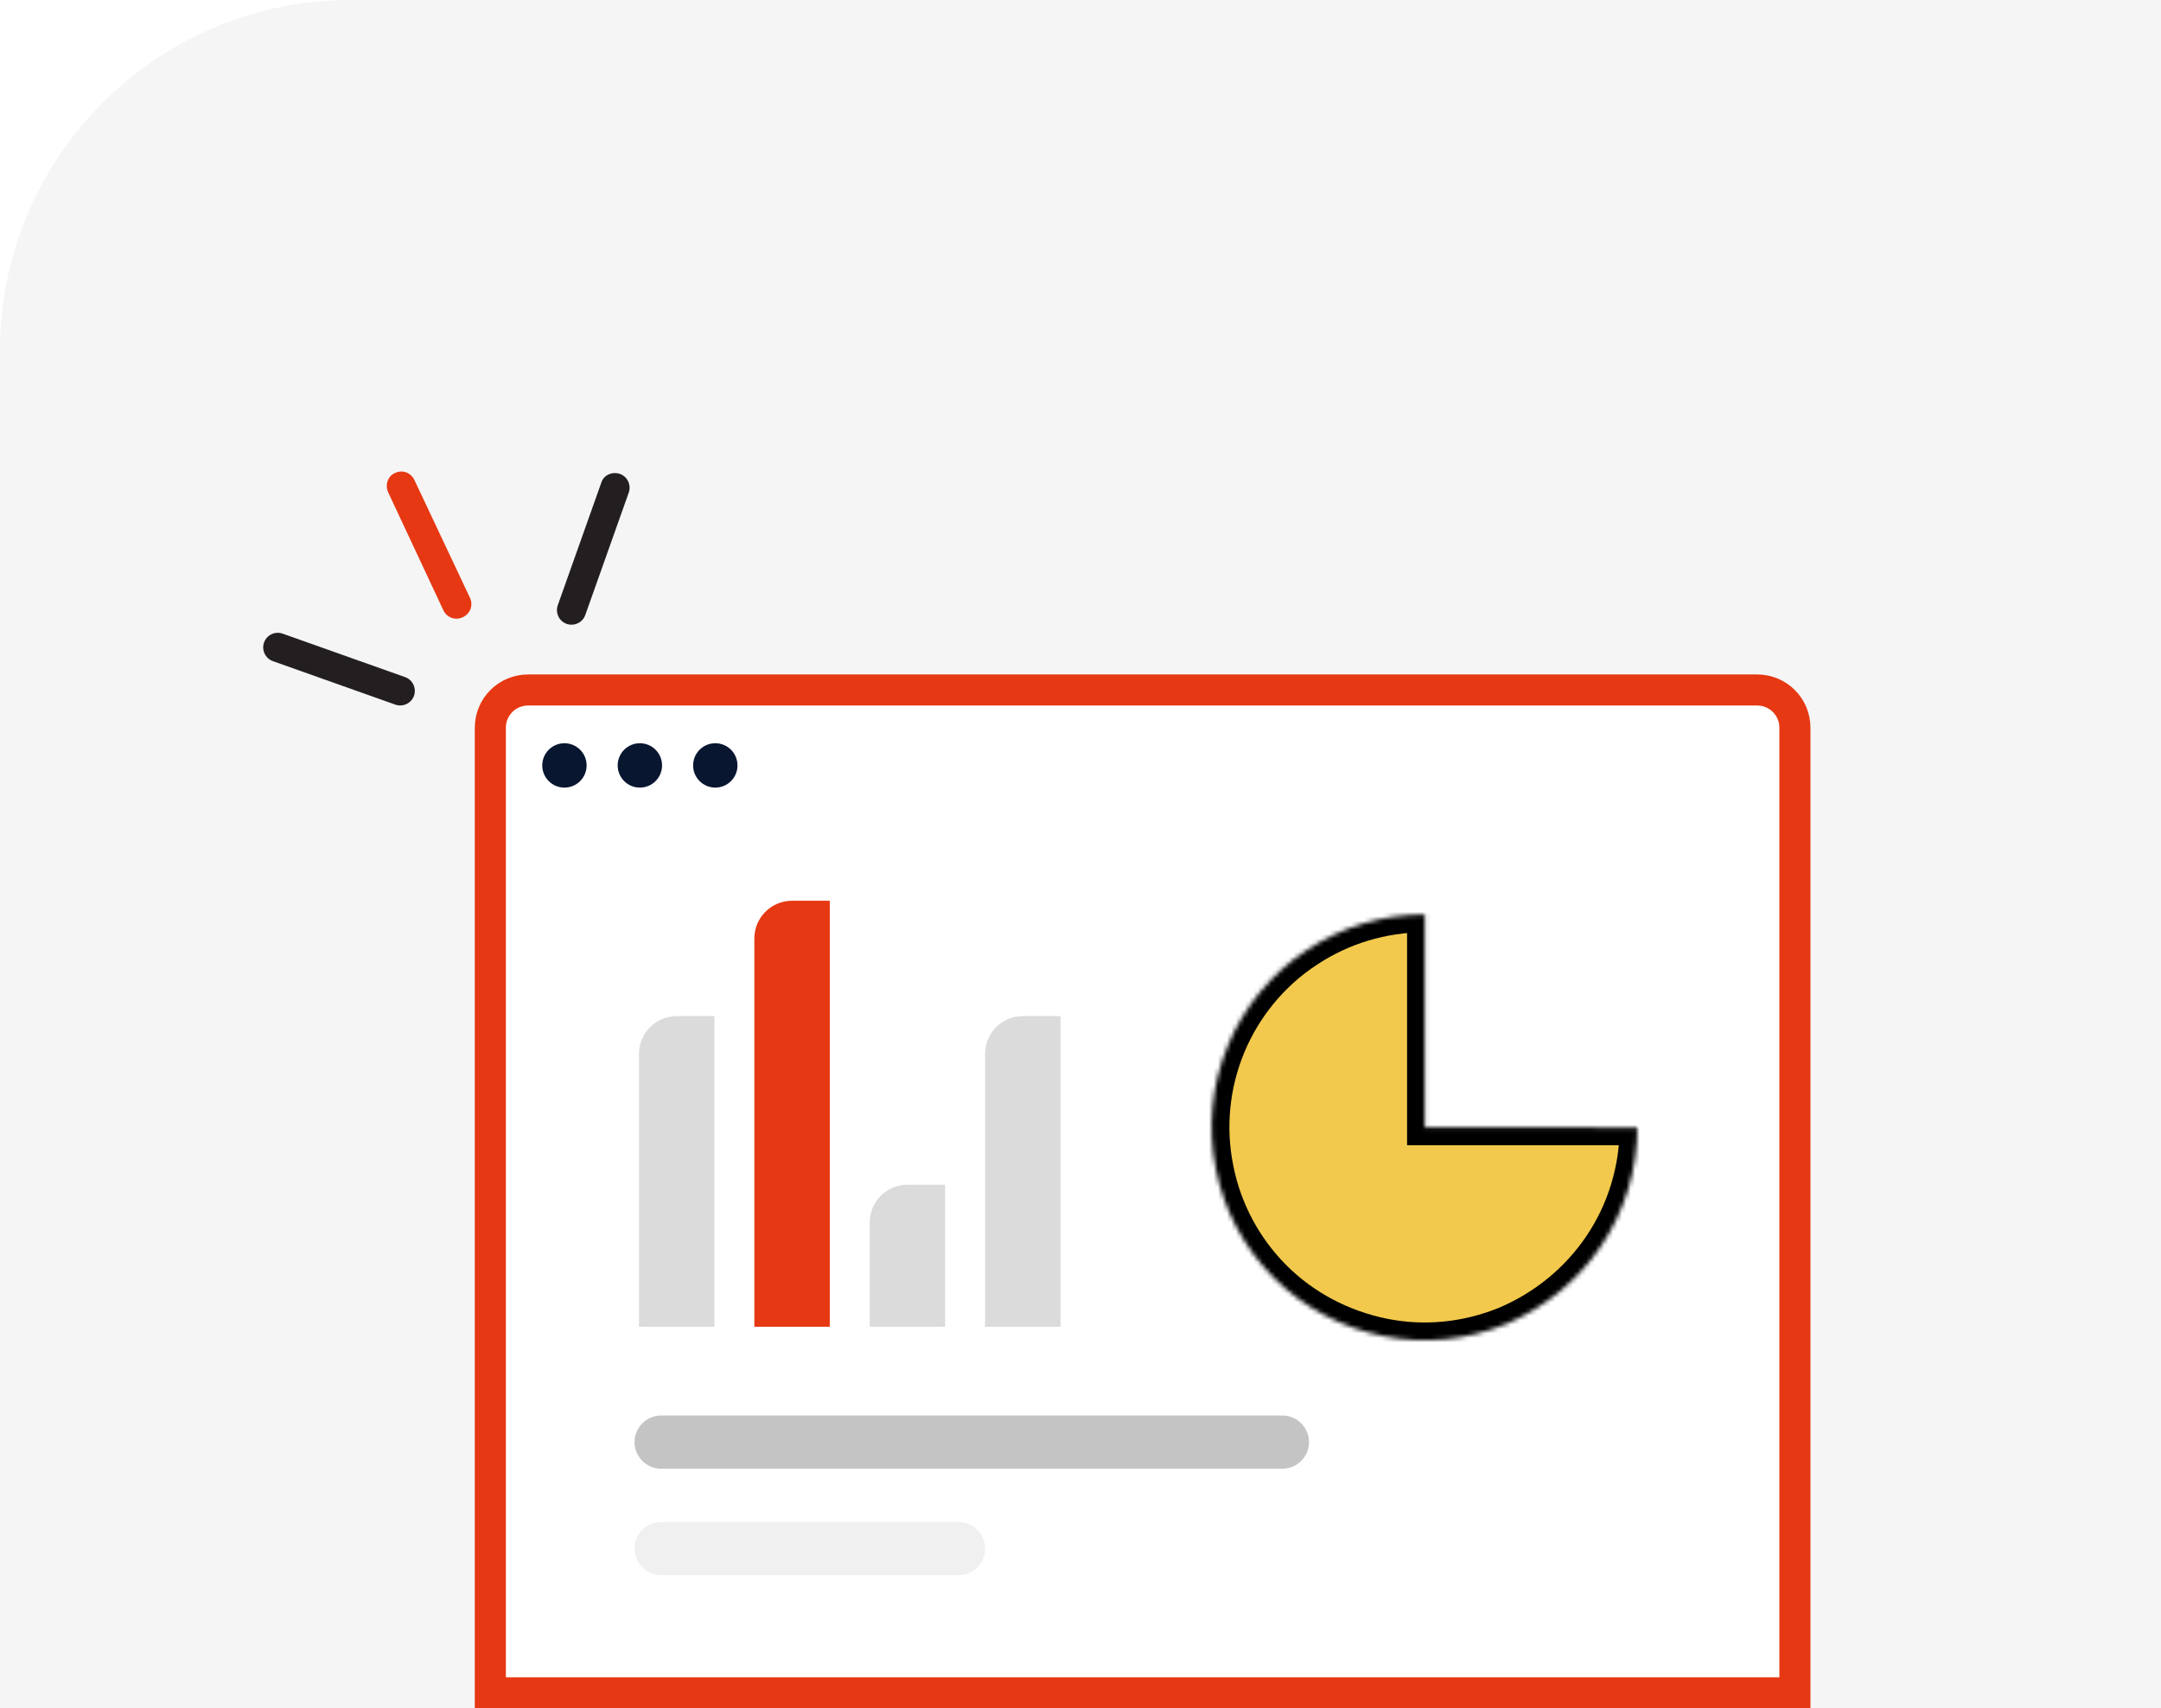
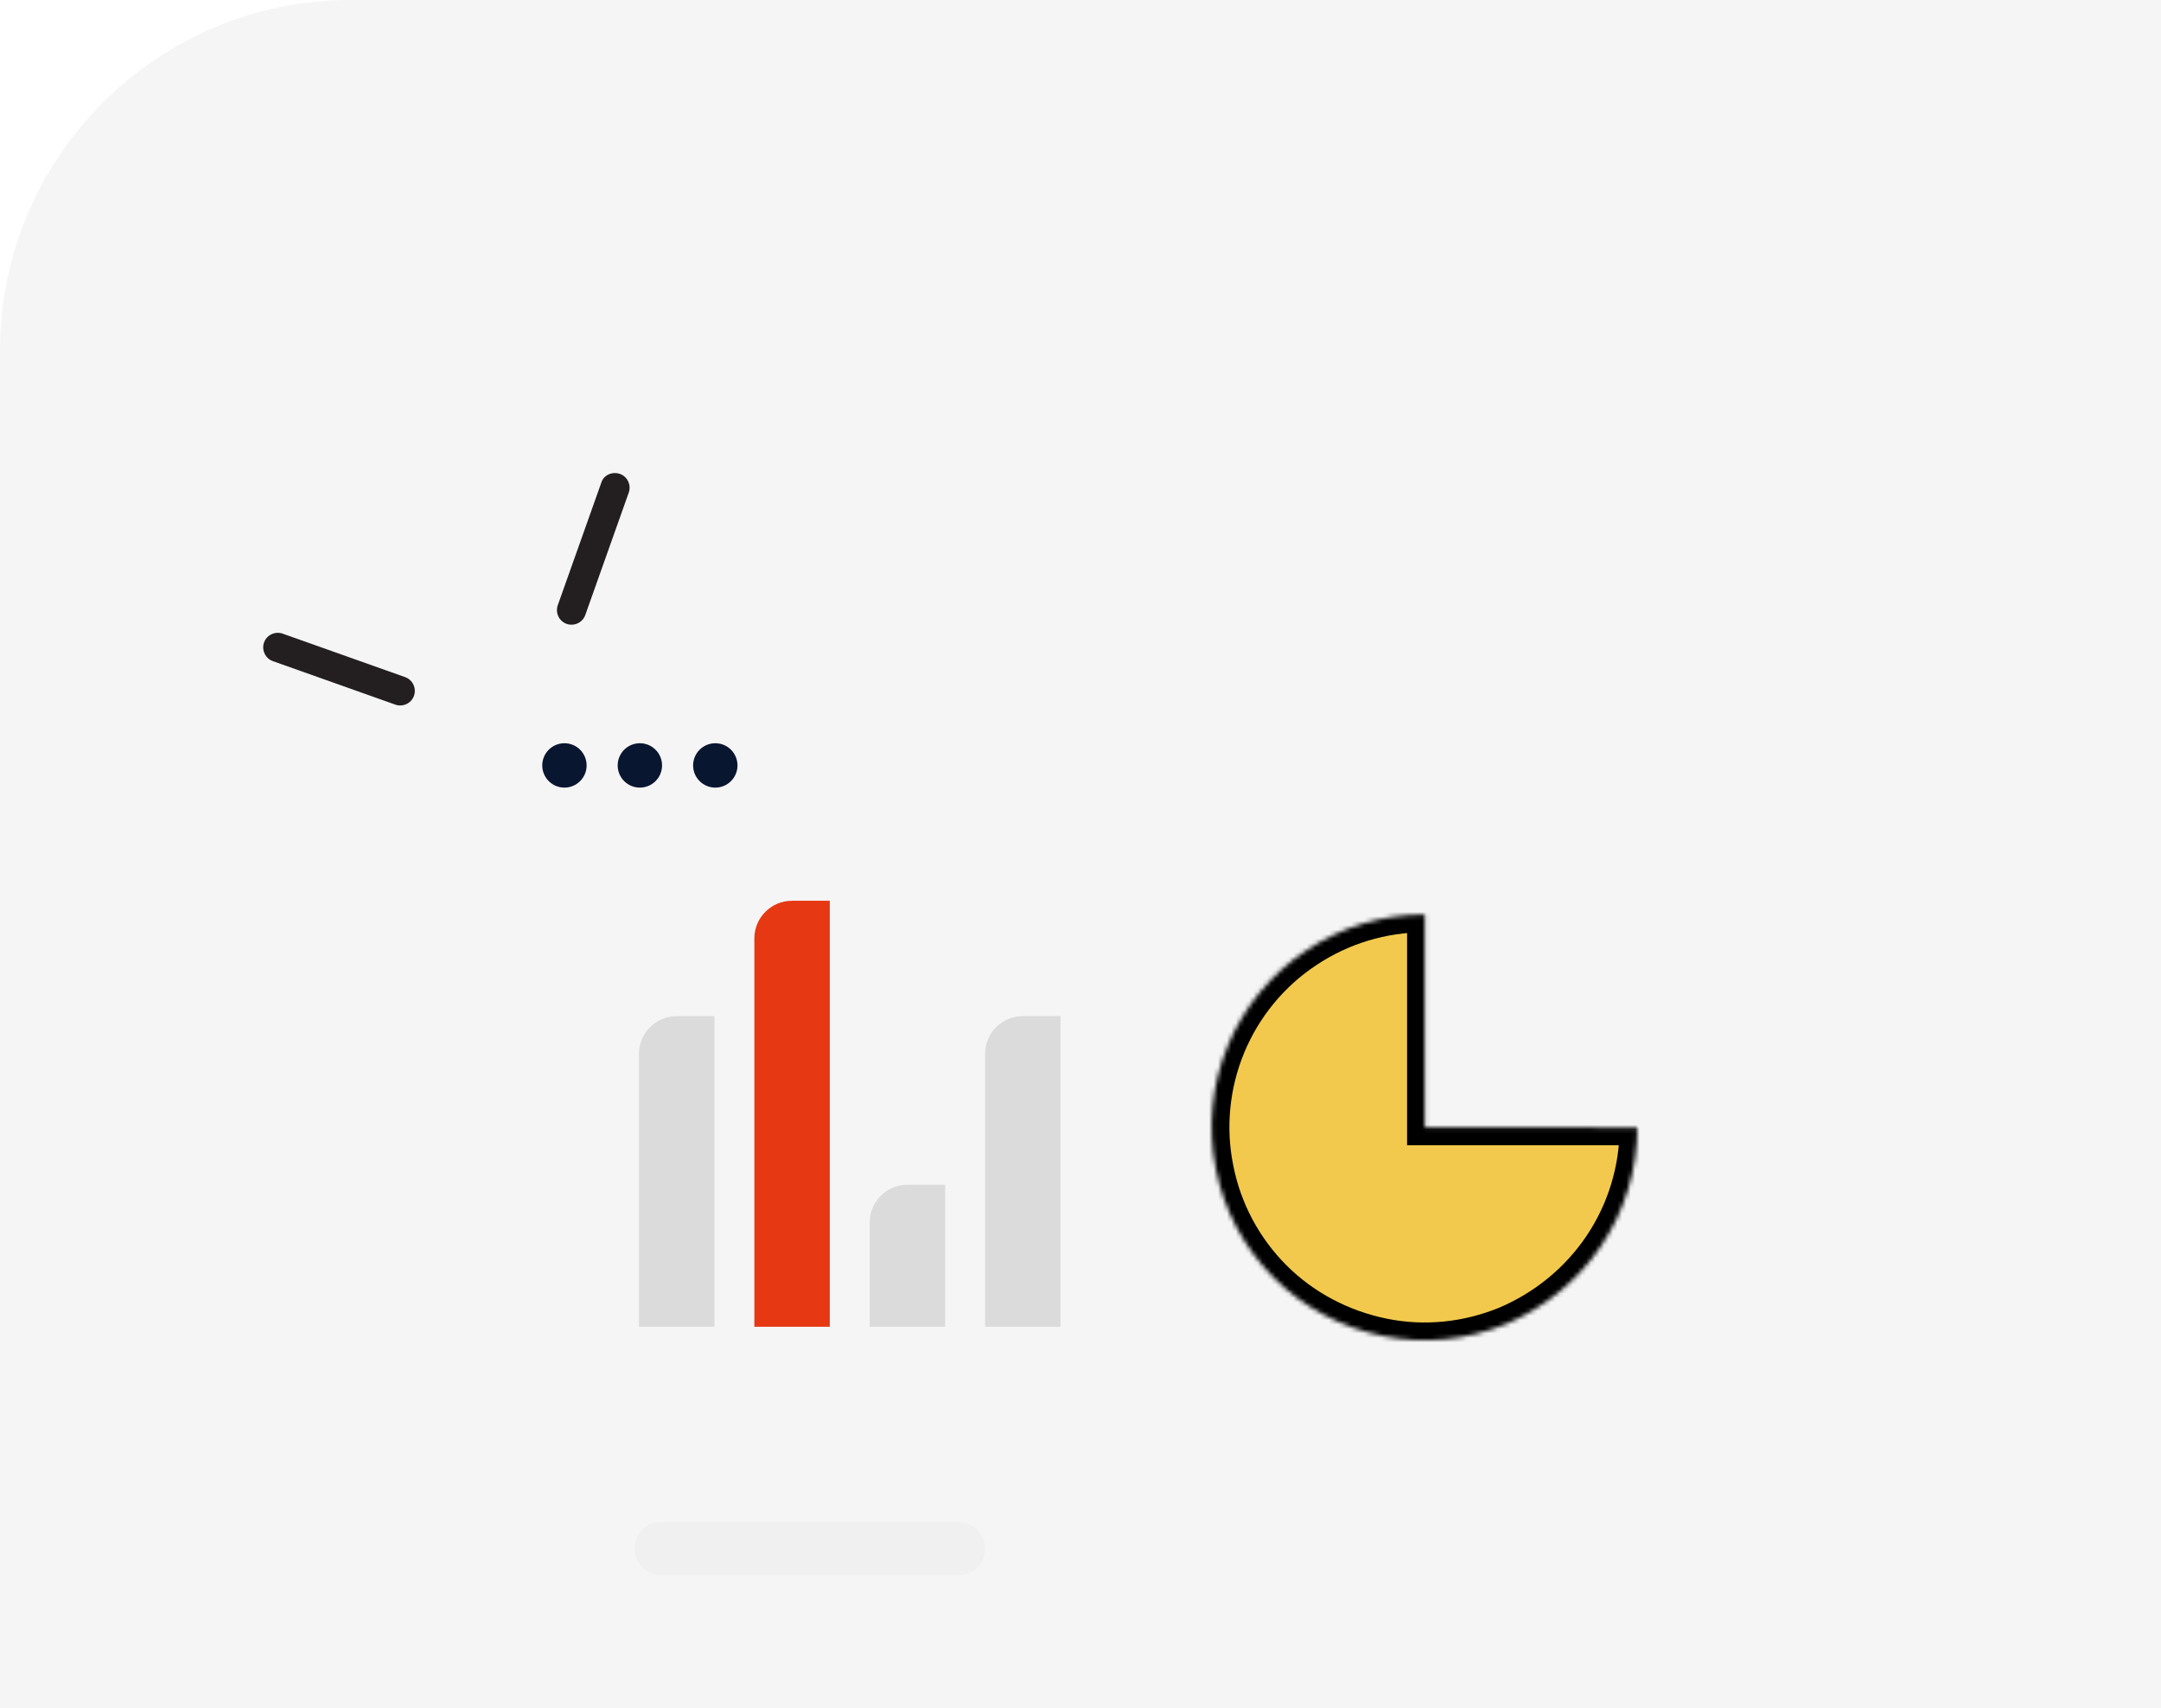
<svg xmlns="http://www.w3.org/2000/svg" version="1.1" id="Layer_1" x="0px" y="0px" width="487px" height="385px" viewBox="0 0 487 385" style="enable-background:new 0 0 487 385;" xml:space="preserve">
  <style type="text/css">
	.st0{fill:#F5F5F5;}
	.st1{fill:#FFFFFF;stroke:#E63812;stroke-width:7;}
	.st2{fill:#091630;}
	.st3{fill:#E63812;}
	.st4{fill:#231F20;}
	.st5{fill:#DBDBDB;}
	.st6{fill:#FFFFFF;filter:url(#Adobe_OpacityMaskFilter);}
	.st7{mask:url(#path-457-inside-1_249_3453_2_);fill:#F2C94C;stroke:#000000;stroke-width:8;}
	.st8{fill:#C4C4C4;}
	.st9{fill:#F0F0F0;}
</style>
  <g>
    <path class="st0" d="M0,79C0,35.4,35.4,0,79,0h408v385H0V79z" />
-     <path class="st1" d="M110.5,164c0-4.7,3.8-8.5,8.5-8.5h277c4.7,0,8.5,3.8,8.5,8.5v217.5h-294V164z" />
    <circle class="st2" cx="127.2" cy="172.5" r="5" />
    <circle class="st2" cx="144.2" cy="172.5" r="5" />
    <circle class="st2" cx="161.2" cy="172.5" r="5" />
-     <path class="st3" d="M89,106.6L89,106.6c1.7-0.8,3.6-0.1,4.4,1.6l12.5,26.5c0.8,1.7,0.1,3.6-1.6,4.4l0,0c-1.7,0.8-3.6,0.1-4.4-1.6   L87.5,111C86.7,109.3,87.4,107.3,89,106.6z" />
    <path class="st4" d="M59.5,144.8L59.5,144.8c0.6-1.7,2.5-2.6,4.2-2l27.6,9.8c1.7,0.6,2.6,2.5,2,4.2l0,0c-0.6,1.7-2.5,2.6-4.2,2   L61.5,149C59.8,148.4,58.9,146.5,59.5,144.8z" />
    <path class="st4" d="M139.7,106.8L139.7,106.8c1.7,0.6,2.6,2.5,2,4.2l-9.8,27.6c-0.6,1.7-2.5,2.6-4.2,2l0,0c-1.7-0.6-2.6-2.5-2-4.2   l9.8-27.6C136,107.1,137.9,106.2,139.7,106.8z" />
    <path class="st5" d="M144,237.5c0-4.7,3.8-8.5,8.5-8.5h8.5v70h-17V237.5z" />
    <path class="st5" d="M222,237.5c0-4.7,3.8-8.5,8.5-8.5h8.5v70h-17V237.5z" />
    <path class="st5" d="M196,275.5c0-4.7,3.8-8.5,8.5-8.5h8.5v32h-17V275.5z" />
    <path class="st3" d="M170,211.5c0-4.7,3.8-8.5,8.5-8.5h8.5v96h-17V211.5z" />
    <defs>
      <filter id="Adobe_OpacityMaskFilter" filterUnits="userSpaceOnUse" x="269" y="202" width="104" height="104">
        <feColorMatrix type="matrix" values="1 0 0 0 0  0 1 0 0 0  0 0 1 0 0  0 0 0 1 0" />
      </filter>
    </defs>
    <mask maskUnits="userSpaceOnUse" x="269" y="202" width="104" height="104" id="path-457-inside-1_249_3453_2_">
      <path class="st6" d="M369,254c0,9.5-2.8,18.8-8.1,26.7c-5.3,7.9-12.8,14-21.5,17.7c-8.8,3.6-18.4,4.6-27.7,2.7    c-9.3-1.9-17.9-6.4-24.6-13.1c-6.7-6.7-11.3-15.3-13.1-24.6c-1.9-9.3-0.9-19,2.7-27.7s9.8-16.3,17.7-21.5    c7.9-5.3,17.2-8.1,26.7-8.1v48H369z" />
    </mask>
    <path class="st7" d="M369,254c0,9.5-2.8,18.8-8.1,26.7c-5.3,7.9-12.8,14-21.5,17.7c-8.8,3.6-18.4,4.6-27.7,2.7   c-9.3-1.9-17.9-6.4-24.6-13.1c-6.7-6.7-11.3-15.3-13.1-24.6c-1.9-9.3-0.9-19,2.7-27.7s9.8-16.3,17.7-21.5   c7.9-5.3,17.2-8.1,26.7-8.1v48H369z" />
-     <path class="st8" d="M149,319h140c3.3,0,6,2.7,6,6l0,0c0,3.3-2.7,6-6,6H149c-3.3,0-6-2.7-6-6l0,0C143,321.7,145.7,319,149,319z" />
    <path class="st9" d="M149,343h67c3.3,0,6,2.7,6,6l0,0c0,3.3-2.7,6-6,6h-67c-3.3,0-6-2.7-6-6l0,0C143,345.7,145.7,343,149,343z" />
  </g>
</svg>